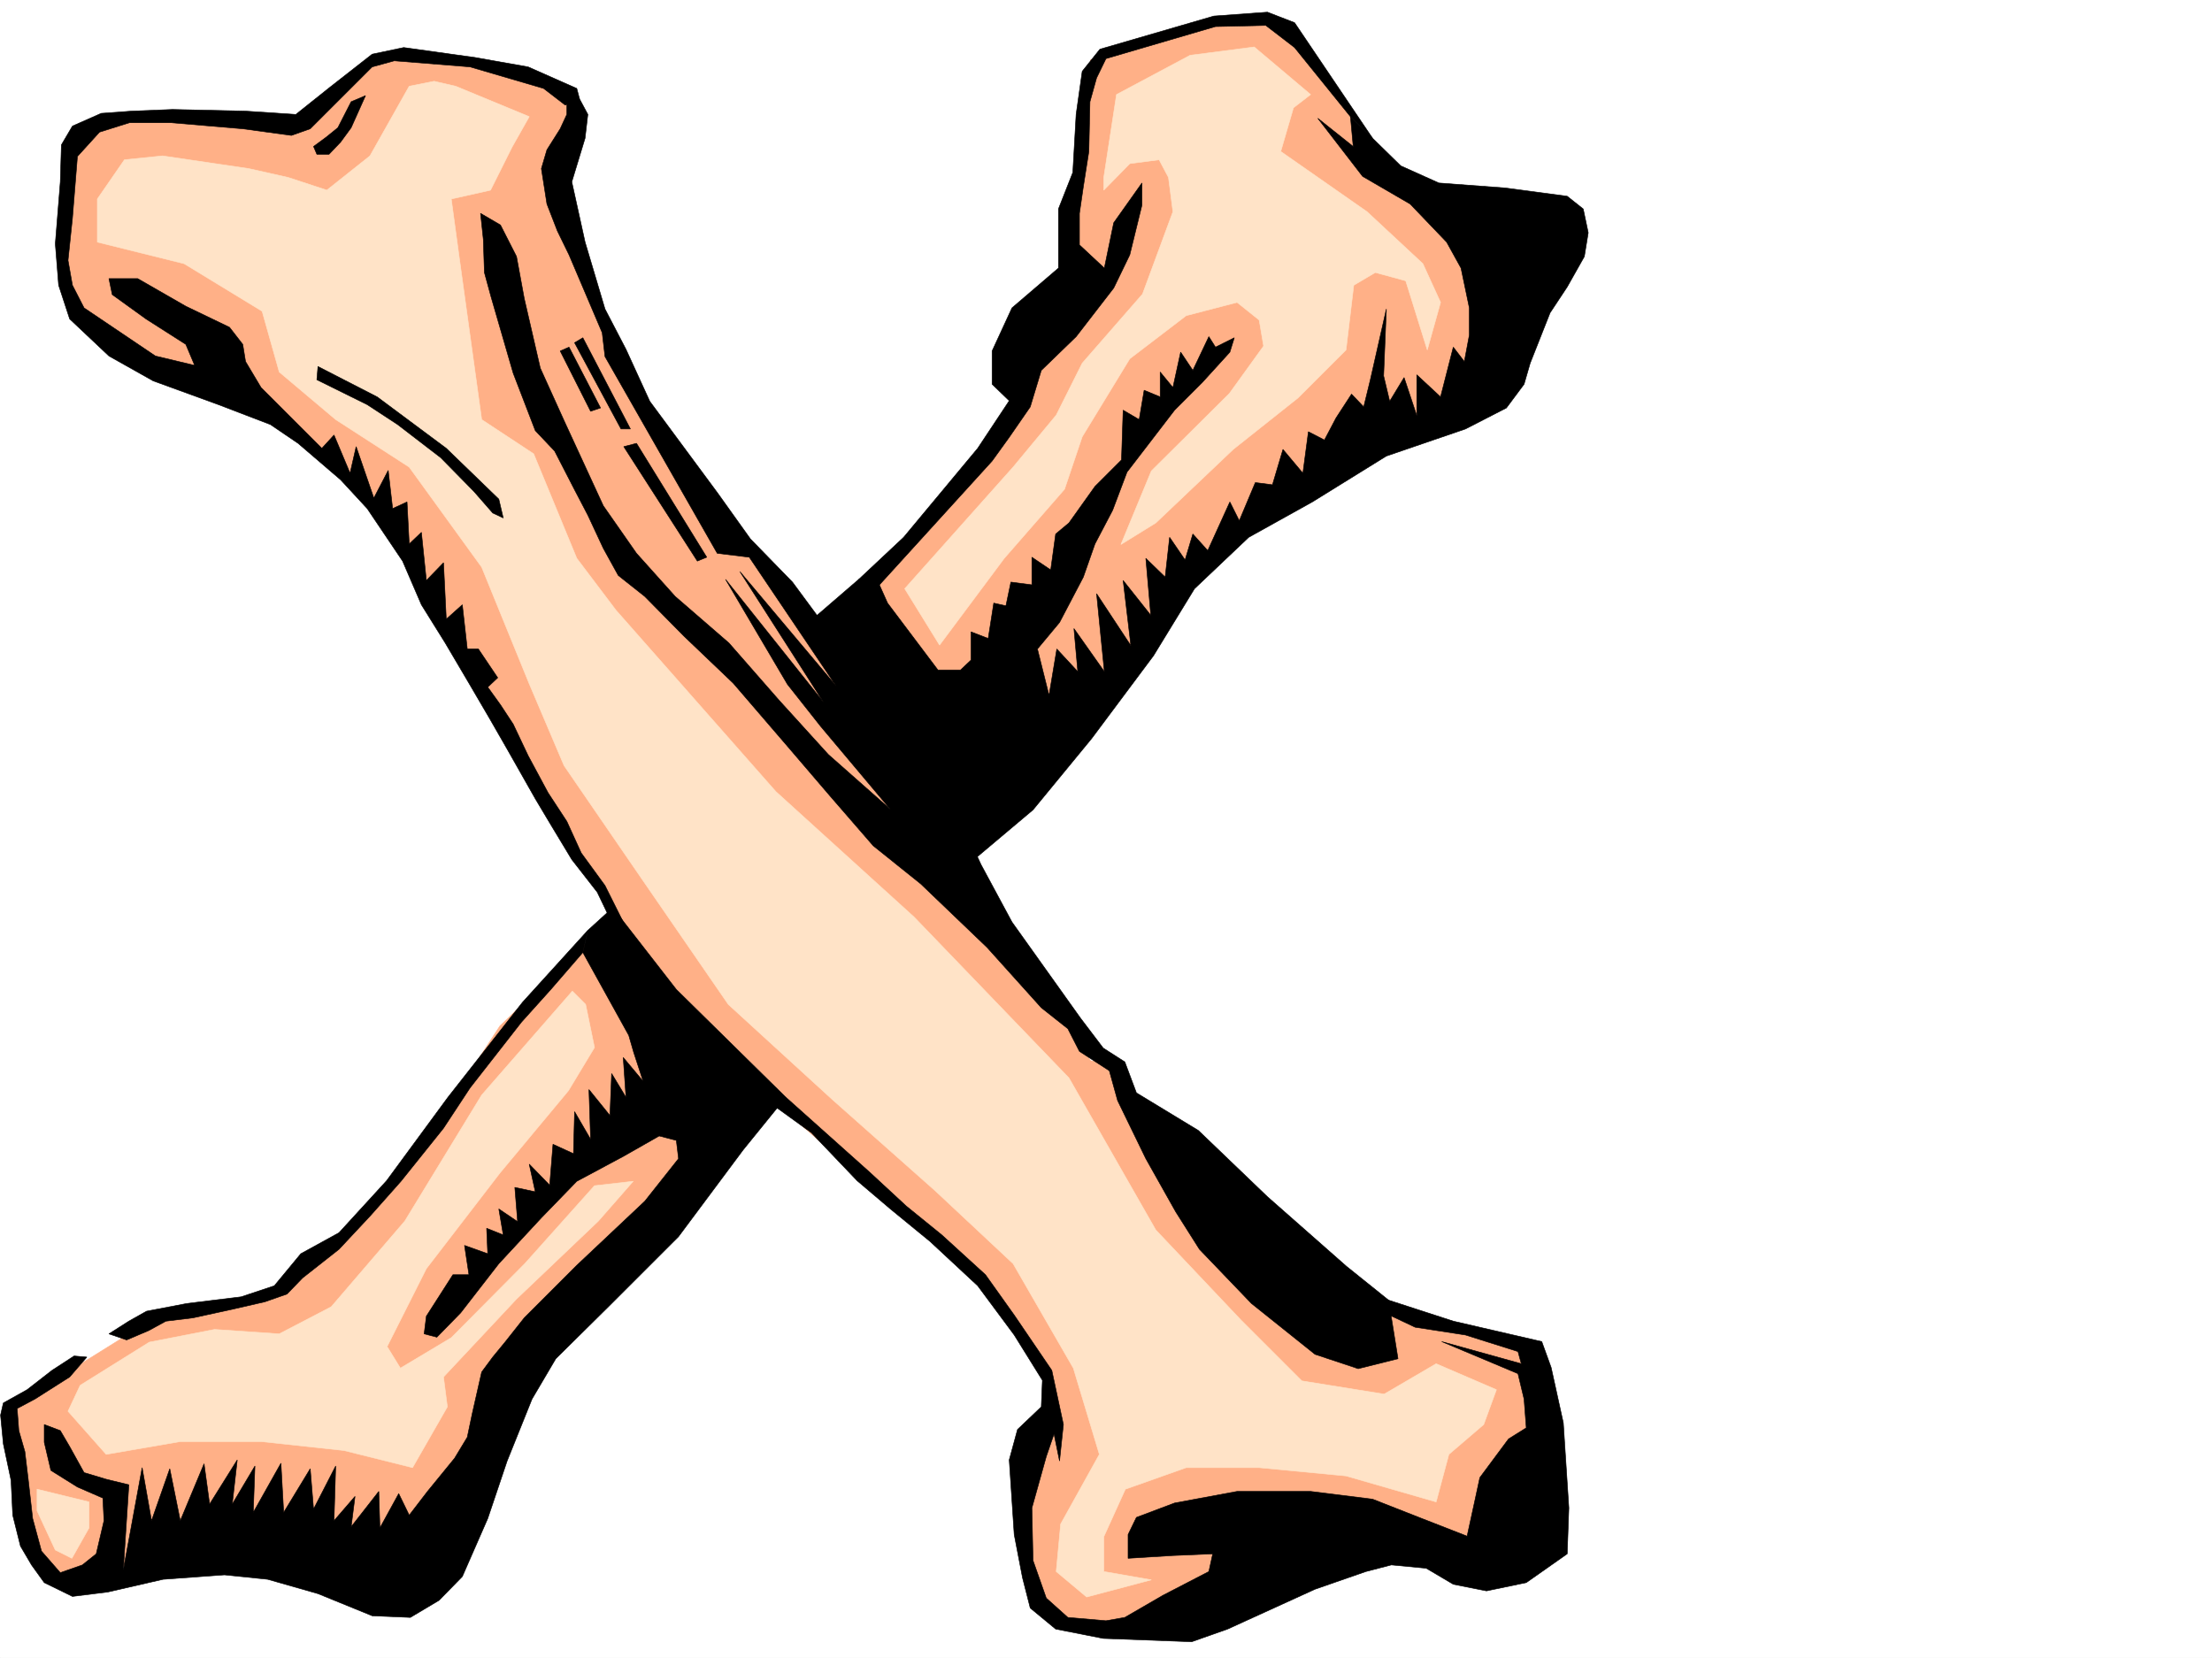
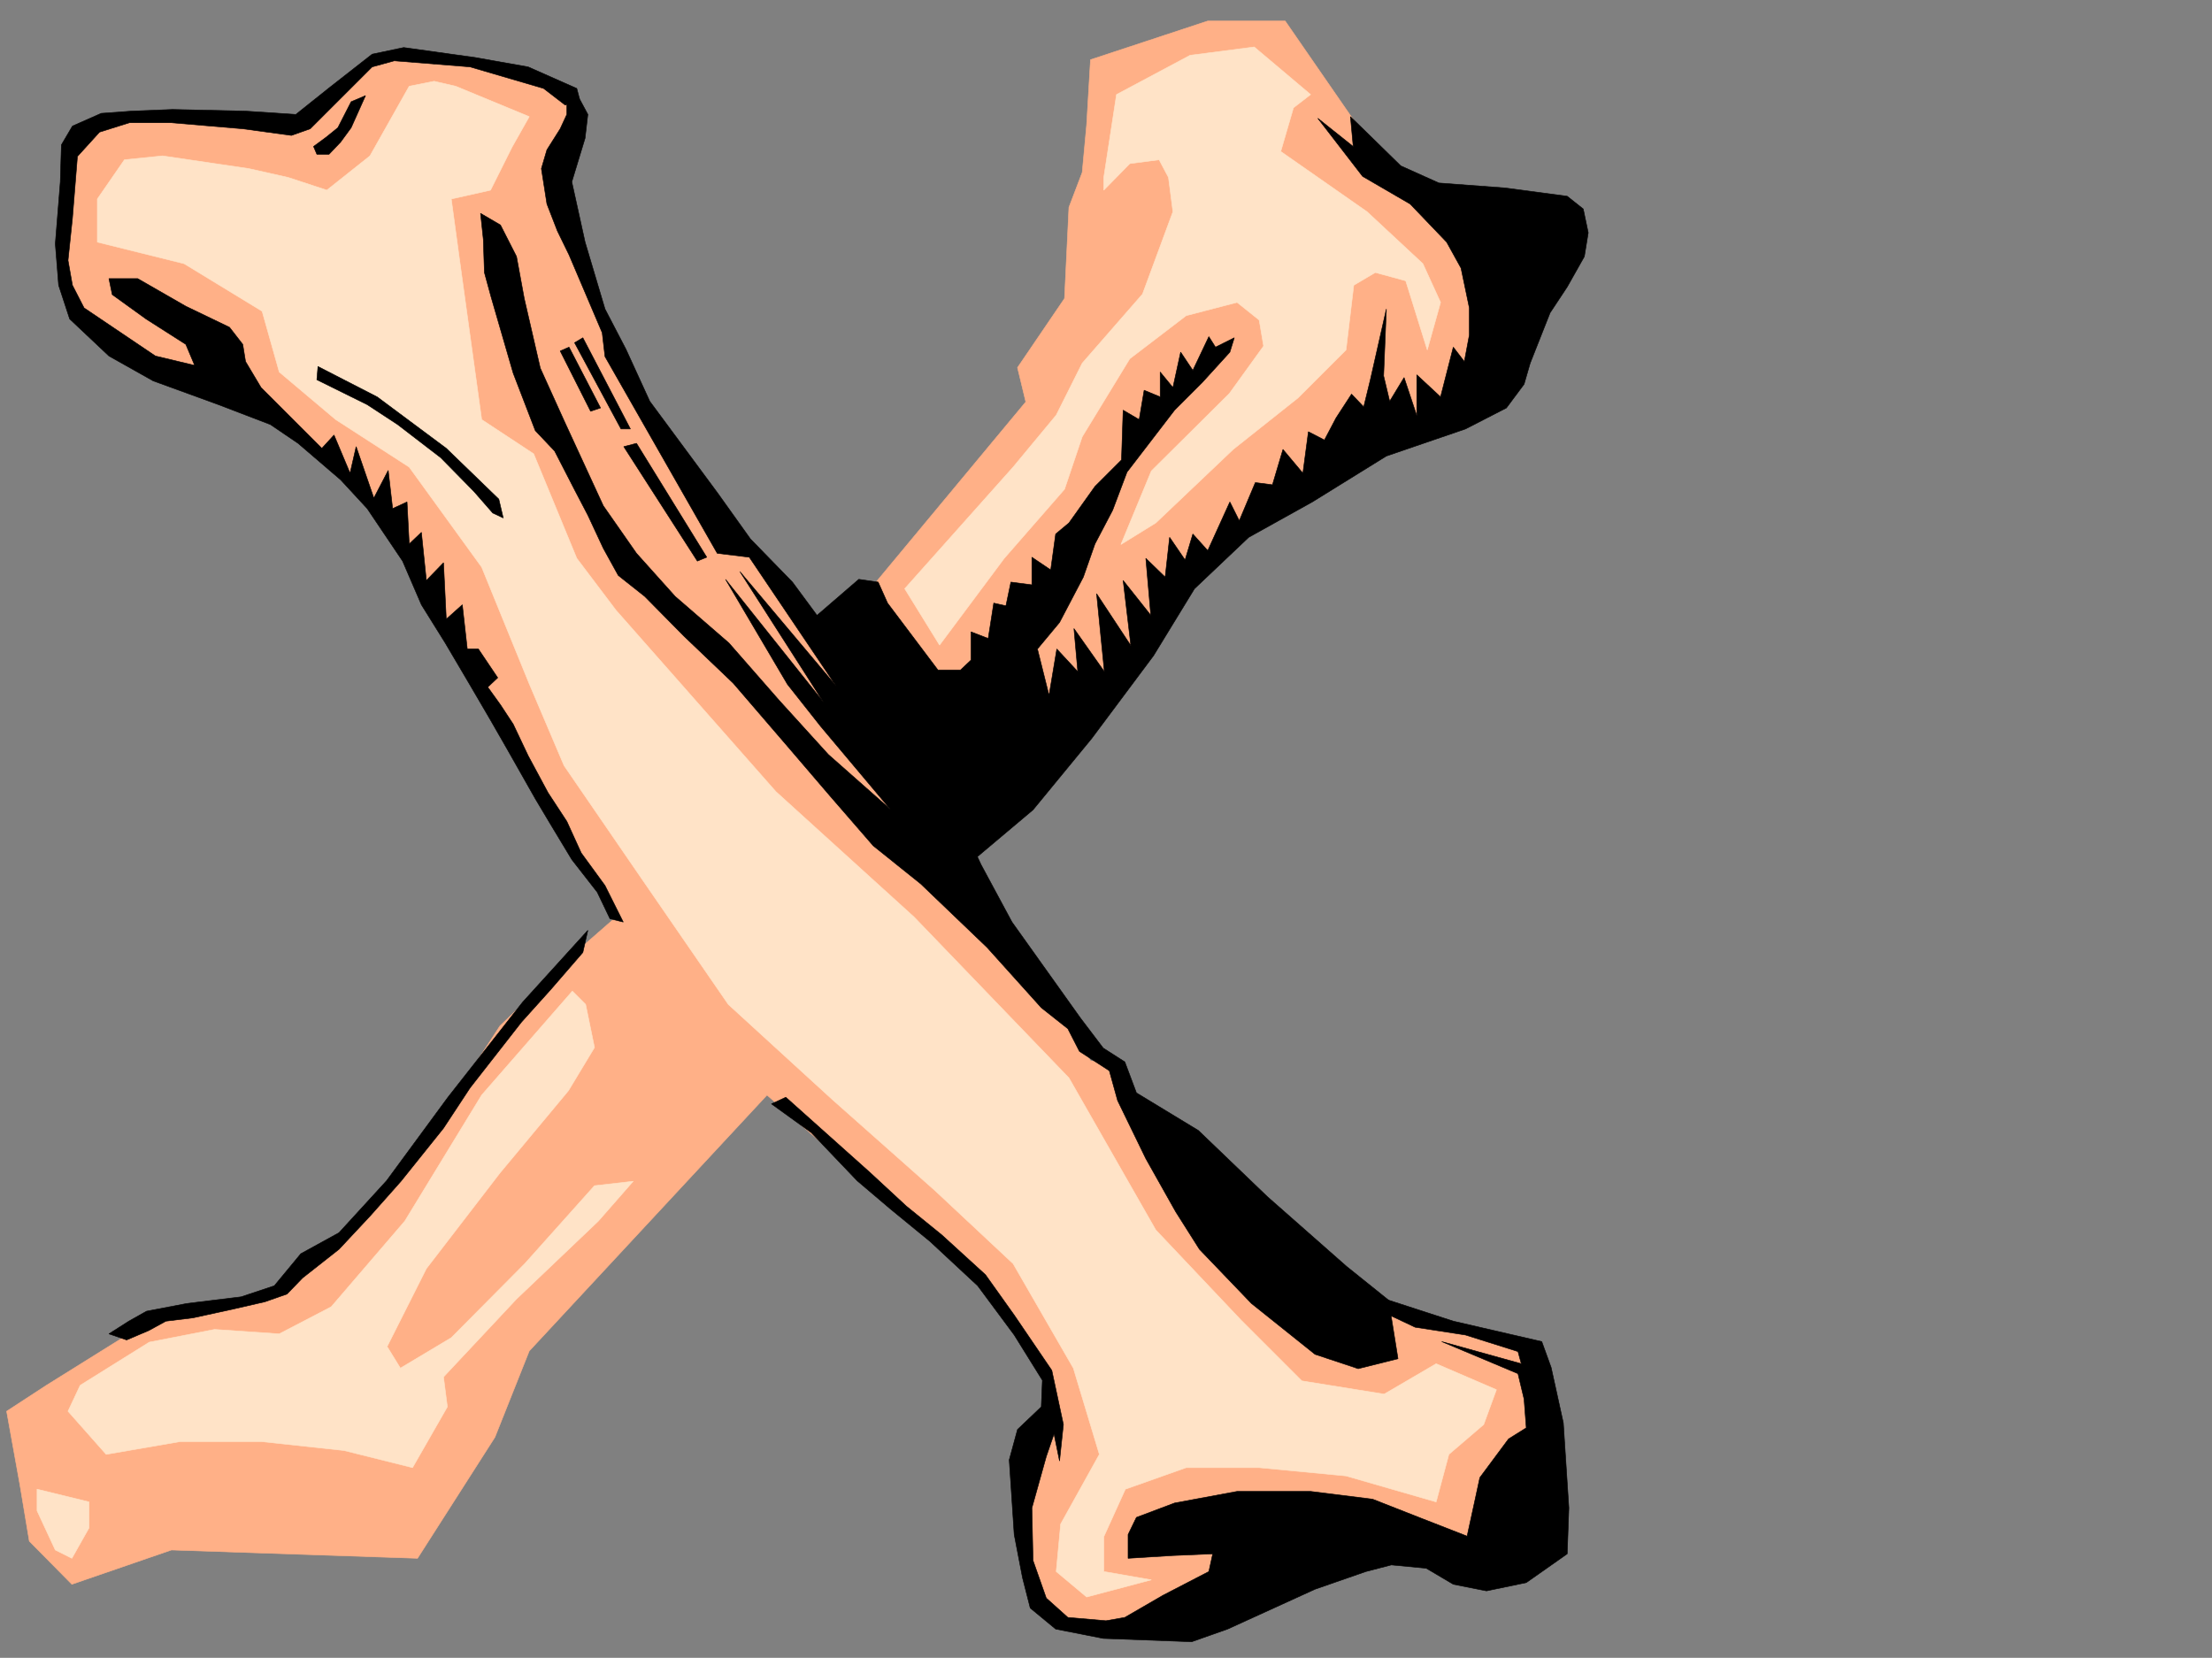
<svg xmlns="http://www.w3.org/2000/svg" width="2997.016" height="2246.297">
  <rect width="100%" height="100%" fill="#808080" stroke="none" />
  <defs>
    <clipPath id="a">
      <path d="M0 0h2997v2244.137H0Zm0 0" />
    </clipPath>
  </defs>
-   <path fill="#fff" d="M0 2246.297h2997.016V0H0Zm0 0" />
  <g clip-path="url(#a)" transform="translate(0 2.16)">
-     <path fill="#fff" fill-rule="evenodd" stroke="#fff" stroke-linecap="square" stroke-linejoin="bevel" stroke-miterlimit="10" stroke-width=".743" d="M.742 2244.137h2995.531V-2.16H.743Zm0 0" />
-   </g>
+     </g>
  <path fill="#ffb087" fill-rule="evenodd" stroke="#ffb087" stroke-linecap="square" stroke-linejoin="bevel" stroke-miterlimit="10" stroke-width=".743" d="m413.602 169.266-117.653-5.985-152.101-5.238-46.45 34.445L85.434 380.48l29.207 53.22 111.632 70.378 140.094 64.438 47.235 23.222 99.625 93.606 81.68 141.582 92.902 158.043 146.859 257.629-41.211 35.972-116.129 111.59-140.875 216.461-116.871 112.371-59.2 41.172-146.112 22.485-151.32 94.386-53.958 35.192 17.988 99.625 12.747 76.402 57.671 58.414 134.856-46.45 333.445 11.259 104.867-164.063 46.489-116.832 322.144-346.777 140.137 122.816 146.074 130.36 99.668 140.054-35.23 99.625-5.98 70.383 12.003 93.644 35.188 47.192 52.472 23.969 128.875-17.985 250.985-105.61 140.875 29.208 93.644-76.402-5.98-146.04-11.262-64.437-188.07-59.898-186.547-128.836-169.344-158.043-11.965-41.211-47.23-5.238-81.64-136.305-111.634-122.852 47.196-70.418 164.062-140.054 93.684-170.047 110.144-89.11 257.707-146.078 76.442-88.367-35.227-187.25-134.855-81.64-122.11-176.77h-104.906l-158.863 52.433-5.242 88.368-5.98 64.433-17.985 47.196-5.985 123.554-63.695 93.645 11.223 46.453-238.977 287.617-58.457 17.95-70.418-93.606-76.441-106.352L839.906 480.11l-81.68-205.98 29.247-93.606-12.004-52.433L664.582 86.88 571.68 69.677 501.262 86.88l-70.457 71.164Zm0 0" />
  <path fill="#ffe3c7" fill-rule="evenodd" stroke="#ffe3c7" stroke-linecap="square" stroke-linejoin="bevel" stroke-miterlimit="10" stroke-width=".743" d="m50.203 2017.832 70.422 17.246v35.188l-23.227 41.21-22.484-11.257-24.71-53.176zM1495.496 240.426l17.242-112.336 99.668-53.176 86.918-11.258 76.403 64.434-23.227 17.95-17.242 59.194 116.91 81.641 75.656 70.422 23.969 52.433-17.984 64.395-29.207-93.645-41.211-11.218-29.211 17.242-10.477 87.621-65.219 65.18-87.664 69.64-104.867 99.625-47.23 29.207 41.21-99.625 105.649-104.867 46.45-64.398-5.981-35.188-29.95-23.969-68.933 17.946-76.441 58.414-64.438 105.648-23.969 71.125-81.68 93.645-87.66 117.574-47.195-76.402 146.86-164.77 58.414-70.418 35.23-70.379 81.68-93.644 41.21-111.594-6.019-46.45-12.707-23.968-39.726 5.238-35.23 35.973zM775.469 1342.969l-122.852 140.836-104.16 170.75-99.668 116.129-70.418 36.675-87.664-5.984-88.402 17.246-93.645 58.414-16.5 35.192 51.688 58.414 99.668-17.204h111.629l110.886 11.965 92.903 23.223 47.195-82.383-5.238-40.469 98.922-105.609 110.886-105.61 47.196-53.917-52.434 5.984-94.426 105.606-99.629 100.37-68.933 41.212-17.985-29.207 53.176-105.61 99.664-129.578 92.902-111.629 35.23-58.414-12.003-58.418zM554.437 116.832l-53.175 94.387-58.453 46.449-52.434-17.242-53.215-11.965-116.87-17.242-51.692 5.238-36.715 53.176v58.418l117.613 29.246 105.649 64.398 23.226 82.383 76.441 64.438 99.625 64.394 98.18 135.563 64.438 158.043 47.195 110.886 104.863 152.762 117.653 170.79 140.879 128.835 139.351 123.594 105.648 98.844 81.641 141.582 35.23 116.832-52.433 94.386-6.023 64.399 41.21 34.484 87.665-23.223-64.438-11.261v-47.156l29.246-64.438 82.426-29.207h98.883l117.652 11.223 122.11 35.23 17.242-64.437 47.195-40.43 17.242-47.195-81.68-35.188-70.421 41.172-111.63-17.95-81.679-81.679-116.129-122.812-117.648-205.977-209.774-217.984-187.328-170.008-216.535-245.664-53.215-70.418-58.414-141.582-70.422-46.41-29.246-211.22-11.965-87.663 53.176-11.965 29.207-58.414 23.266-41.211-99.664-41.211-29.211-6.727zm0 0" />
  <path fill-rule="evenodd" stroke="#000" stroke-linecap="square" stroke-linejoin="bevel" stroke-miterlimit="10" stroke-width=".743" d="M768.004 129.578v25.453l-8.996 19.473-17.985 28.465-7.507 25.492 7.507 47.937 14.23 36.676 15.72 32.219 44.965 105.61 3.753 32.218 152.102 266.621 43.437 5.278 117.653 174.503-130.399-155.03 113.157 176.773-132.63-166.293 83.91 142.324 44.966 56.89 94.425 112.372-83.945-74.172-66.668-73.39-68.191-77.888-72.684-62.914-52.433-58.453-44.965-64.398L764.25 570l-32.219-71.16-21.742-94.39-10.476-56.891-21.743-42.696-26.976-15.758 3.754 35.23 1.484 44.927 8.992 32.96 29.992 103.38 29.95 77.886 26.238 27.723 26.976 52.434 17.989 34.445 20.957 44.926 20.254 36.714 35.93 28.465 53.218 53.922 66.664 63.653 73.43 85.394 57.71 67.41 58.454 67.406 64.437 51.692 89.891 86.137 73.43 81.64 35.972 28.465 15.72 30.695 40.468 26.235 11.223 40.43 38.238 78.667 40.43 71.907 32.218 50.91 70.457 73.43 86.137 68.894 58.457 19.469 53.957-13.488-12.746-79.372-56.93-45.71-107.172-94.387-93.644-89.852-83.91-50.945L1524 1438.84l-29.246-18.727-30.695-40.43-92.938-130.32-41.957-77.886-56.184-121.368-80.898-101.113-118.395-160.27-56.93-58.456-44.964-62.91-91.418-123.594-32.219-70.383-28.465-54.7-26.976-90.632-17.988-81.64 17.988-59.161 3.754-32.219-11.262-20.957zm0 0" />
  <path fill-rule="evenodd" stroke="#000" stroke-linecap="square" stroke-linejoin="bevel" stroke-miterlimit="10" stroke-width=".743" d="m759.008 475.613 41.21 81.64 13.454-4.495-42.7-82.383zm19.472-11.223 62.915 116.833h12.746l-64.438-123.559zm66.668 140.801 99.665 155.07 12.746-5.241-95.168-154.325zm258.489 231.469 59.941-51.687 26.234 3.754 12.747 28.464 68.191 90.594h30.695l14.23-13.45v-38.202l23.227 8.992 7.508-47.934 16.5 3.715 6.723-32.18 28.465 3.715V755.02l25.496 17.207 6.722-48.68 17.989-14.977 35.226-49.422 35.973-35.972 2.23-67.41 21.739 12.75 6.726-39.727 21.738 8.992v-33.703l17.243 20.996 10.48-47.937 16.5 24.71 21.7-45.706 8.992 14.234 25.496-12.711-6.024 19.473-37.457 41.172-37.457 37.457-64.437 83.91-19.473 51.652-23.969 45.707-15.758 44.926-32.218 61.426-29.95 35.972 15.72 62.91 10.519-62.91 28.465 30.692-5.243-58.414 41.211 58.414-10.515-105.606 46.449 70.418-10.477-88.406 37.457 47.195-6.726-77.144 26.2 25.453 6.019-53.918 20.957 30.691 10.52-35.187 20.214 22.48 29.95-65.922 12.745 25.454 21.743-51.688 23.222 3.008 14.234-47.934 26.977 32.215 7.469-56.183 21.742 11.218 15.754-29.949 20.96-32.219 16.5 17.243 8.993-36.715 21.7-95.871-3.716 90.632 8.211 34.45 19.512-32.18 17.203 51.687v-55.441l32.219 29.95 17.242-67.407 14.977 19.469 6.765-35.934v-36.715l-11.261-53.918-19.473-35.226-49.461-51.653-64.438-37.457-60.683-78.671 47.976 38.203-3.753-40.43 29.953 29.207 38.238 37.457 51.691 23.227 89.891 6.726 83.945 11.219 21.703 17.246 6.762 32.215-5.238 32.219-23.227 41.171-23.261 35.192-26.942 68.191-8.25 28.465-23.969 32.18-55.445 28.465-107.172 36.714-100.367 62.168-86.18 47.938-73.43 69.637-55.44 90.633-83.91 112.374-79.411 96.614-85.434 71.906-92.902-145.297zm0 0" />
-   <path fill-rule="evenodd" stroke="#000" stroke-linecap="square" stroke-linejoin="bevel" stroke-miterlimit="10" stroke-width=".743" d="m1163.578 784.973 60.723-56.93 100.367-120.586 42.738-64.437-23.226-22.442v-44.965l26.941-58.418 62.95-53.918v-80.152l19.472-49.426 4.496-78.668 8.25-58.414 23.969-29.953 154.367-44.926 72.648-5.277 36.715 14.234 105.649 156.555-29.953-29.207-75.696-93.645-38.945-29.953-68.191 1.528-148.344 43.441-12.746 26.195-8.993 32.22-1.488 67.405-7.508 47.938-5.238 35.933v42.7l33.742 31.472 12.707-61.425 38.243-53.918v29.949l-16.5 67.41-21.743 44.926-50.945 65.922-47.195 45.707-14.973 49.422-28.465 41.214-23.226 32.176-157.38 173.02zM830.172 1229.89l-33.703 30.696-6.766 29.95L805.461 1319l46.45 83.906 6.726 23.227 12.746 38.945-26.98-32.219 3.753 53.918-19.472-32.18-2.266 56.891-28.465-35.187 2.266 67.406-21.739-37.457-1.484 56.93-27.762-12.707-4.457 55.402-27.722-28.465 8.21 37.461-27.722-5.984 3.754 46.41-25.453-17.203 5.98 35.191-22.48-8.992 1.484 34.484-31.473-11.261 6.02 39.726h-21.738l-35.973 56.149-2.973 23.968 17.204 4.496 32.218-32.96 51.73-66.668 57.673-62.168 47.937-49.422 62.95-33.703 48.718-27.723 23.227 6.02 2.972 24.71-45.71 57.676-92.157 86.88-71.164 71.16-25.453 32.179-17.242 21-14.977 20.21-12.746 56.188-6.766 32.18-17.203 28.465-36.715 44.965-24.75 32.218-14.23-29.246-25.457 46.45-1.523-49.422-37.457 47.937 5.238-41.21-28.465 32.96 2.27-74.133-29.993 58.414-4.496-54.699-35.972 59.196-3.715-66.665-37.496 66.665 2.27-62.91-30.735 51.648 6.765-59.899-37.457 59.899-7.507-54.66-32.22 77.144-14.234-70.418-24.71 70.418-12.747-71.906-25.492 138.57 7.508-115.343-30.734-7.508-29.95-8.992-19.511-35.192-12.707-21.7-21.739-8.25v23.97l8.993 38.199 35.972 22.484 34.446 14.973 1.527 30.695-10.52 44.926-18.73 15.016-29.95 10.476-25.491-29.207-11.965-44.223-6.024-53.175-4.496-37.418-8.21-28.465-2.266-29.988 23.968-12.711 47.192-29.989 23.265-26.937-17.242-1.527-29.992 19.511-33.703 26.196-32.219 17.988-3.754 16.46 3.754 38.942 10.48 49.465 2.266 47.191 10.48 41.915 14.973 25.496 17.246 23.968 38.2 18.688 47.976-5.98 74.914-17.208 83.168-6.02 58.453 6.02 68.153 19.473 73.43 29.953 51.73 2.227 38.941-23.188 31.477-32.215 34.445-78.672 26.238-77.886 33.704-83.871 32.218-54.7 71.946-71.16 94.386-94.351 87.66-117.61 57.711-71.164-148.343-146.039zm0 0" />
  <path fill-rule="evenodd" stroke="#000" stroke-linecap="square" stroke-linejoin="bevel" stroke-miterlimit="10" stroke-width=".743" d="m147.602 1807.36 26.98-17.204 23.969-13.492 54.699-10.476 73.43-8.997 44.965-14.972 35.933-43.442 51.73-28.464 64.438-70.418 83.164-113.118 101.152-128.836 88.407-97.355-6.766 29.95-43.441 50.202-39.727 44.184-69.676 89.148-35.968 54.66-57.676 71.907-41.211 46.449-42.695 45.672-49.461 38.941-21 21.742-29.95 10.477-45.707 10.48-51.691 11.258-36.715 4.5-23.226 12.707-29.989 12.746zm1728.535-28.465 41.21 19.472 68.188 10.516 71.164 22.445 4.496 16.5-107.875-29.992 103.38 43.441 8.25 34.485 2.972 38.945-23.969 14.977-38.945 52.433-5.98 27.719-11.262 51.652-61.426-23.968-66.703-26.196-83.91-10.48h-99.625l-84.692 15.719-51.691 19.472-11.262 23.227v32.215l60.723-3.75 53.918-2.27-5.239 23.969-62.168 32.219-51.691 29.949-25.492 4.496-51.692-4.496-29.246-26.196-17.945-50.949-1.527-71.16 19.472-69.637 10.52-30.695 7.465 36.676 5.242-49.422-15.719-73.39-50.95-74.915-38.94-54.664-59.2-53.957-47.972-38.945-50.207-46.45-113.118-101.113-19.468 8.993 53.918 38.945 62.207 65.18 44.964 38.199 53.918 44.183 64.438 59.942 49.46 66.664 38.204 61.387-1.488 35.972-32.219 30.696-11.219 41.21 6.723 101.114 11.223 58.414 10.52 41.21 34.444 28.466 64.438 12.707 119.879 4.496 48.719-17.203 118.355-53.957 68.934-23.97 34.488-8.952 47.191 4.496 36.715 21.699 44.965 8.992 53.922-11.219 55.48-38.984 2.23-62.168-7.507-115.348-16.46-74.875-12.747-35.23-119.883-27.68-87.66-28.465zM765.734 142.324l-29.207-22.484-99.668-29.207-102.636-8.25-29.989 8.25-83.91 83.87-25.453 8.993-65.96-8.992-96.657-8.211h-56.93L134.855 179l-29.949 32.96-6.765 83.911-5.98 56.93 5.98 33.703 15.757 30.691 96.657 65.18 53.175 12.71-11.964-28.464-53.957-34.45-45.711-32.96-4.496-21.7h38.945l65.219 37.458 59.156 28.465 17.988 23.187 3.754 23.223 20.996 35.23 82.422 82.383 16.461-17.984 21.738 51.687 8.25-35.969 23.969 69.676 19.473-37.457 5.984 51.688 19.508-8.993 2.972 56.93 16.5-15.719 6.727 65.141 23.227-23.969 3.75 76.403 21.742-19.473 6.722 59.941h15.016l26.2 38.946-13.493 12.707 17.242 23.968 17.246 26.235 20.215 42.695 26.977 50.168 25.496 38.941 19.469 42.7 32.218 44.183 24.711 49.461-17.984-4.496-17.242-35.973-34.45-44.183-28.464-47.195-20.996-35.188-38.2-67.41-23.226-40.469-28.465-48.68-32.219-54.66-32.218-51.691-25.493-59.156-47.937-71.164-35.973-38.942-57.672-49.46-37.496-25.458-70.418-26.976-88.406-32.18-59.941-33.707-53.215-50.203-14.977-45.668-4.496-56.188 6.766-83.906 1.484-50.168 14.977-25.453 38.984-17.242 41.21-3.012 55.442-2.23 98.887 2.23 68.188 4.496 44.964-35.933 58.418-45.707 42.735-8.993 96.656 13.489 71.906 12.746 65.922 29.207 3.754 14.234zm0 0" />
  <path fill-rule="evenodd" stroke="#000" stroke-linecap="square" stroke-linejoin="bevel" stroke-miterlimit="10" stroke-width=".743" d="M495.242 129.578 475.77 173.02l-14.235 19.468-15.719 16.5h-16.5l-4.496-10.515 17.246-12.707 15.715-12.746 17.989-35.192zM430.805 496.61l80.191 41.171 93.645 69.676 71.203 68.895 5.98 25.453-14.23-6.723-25.492-29.207-44.926-45.71-58.457-44.927-41.211-26.976-68.192-33.707zm0 0" />
</svg>